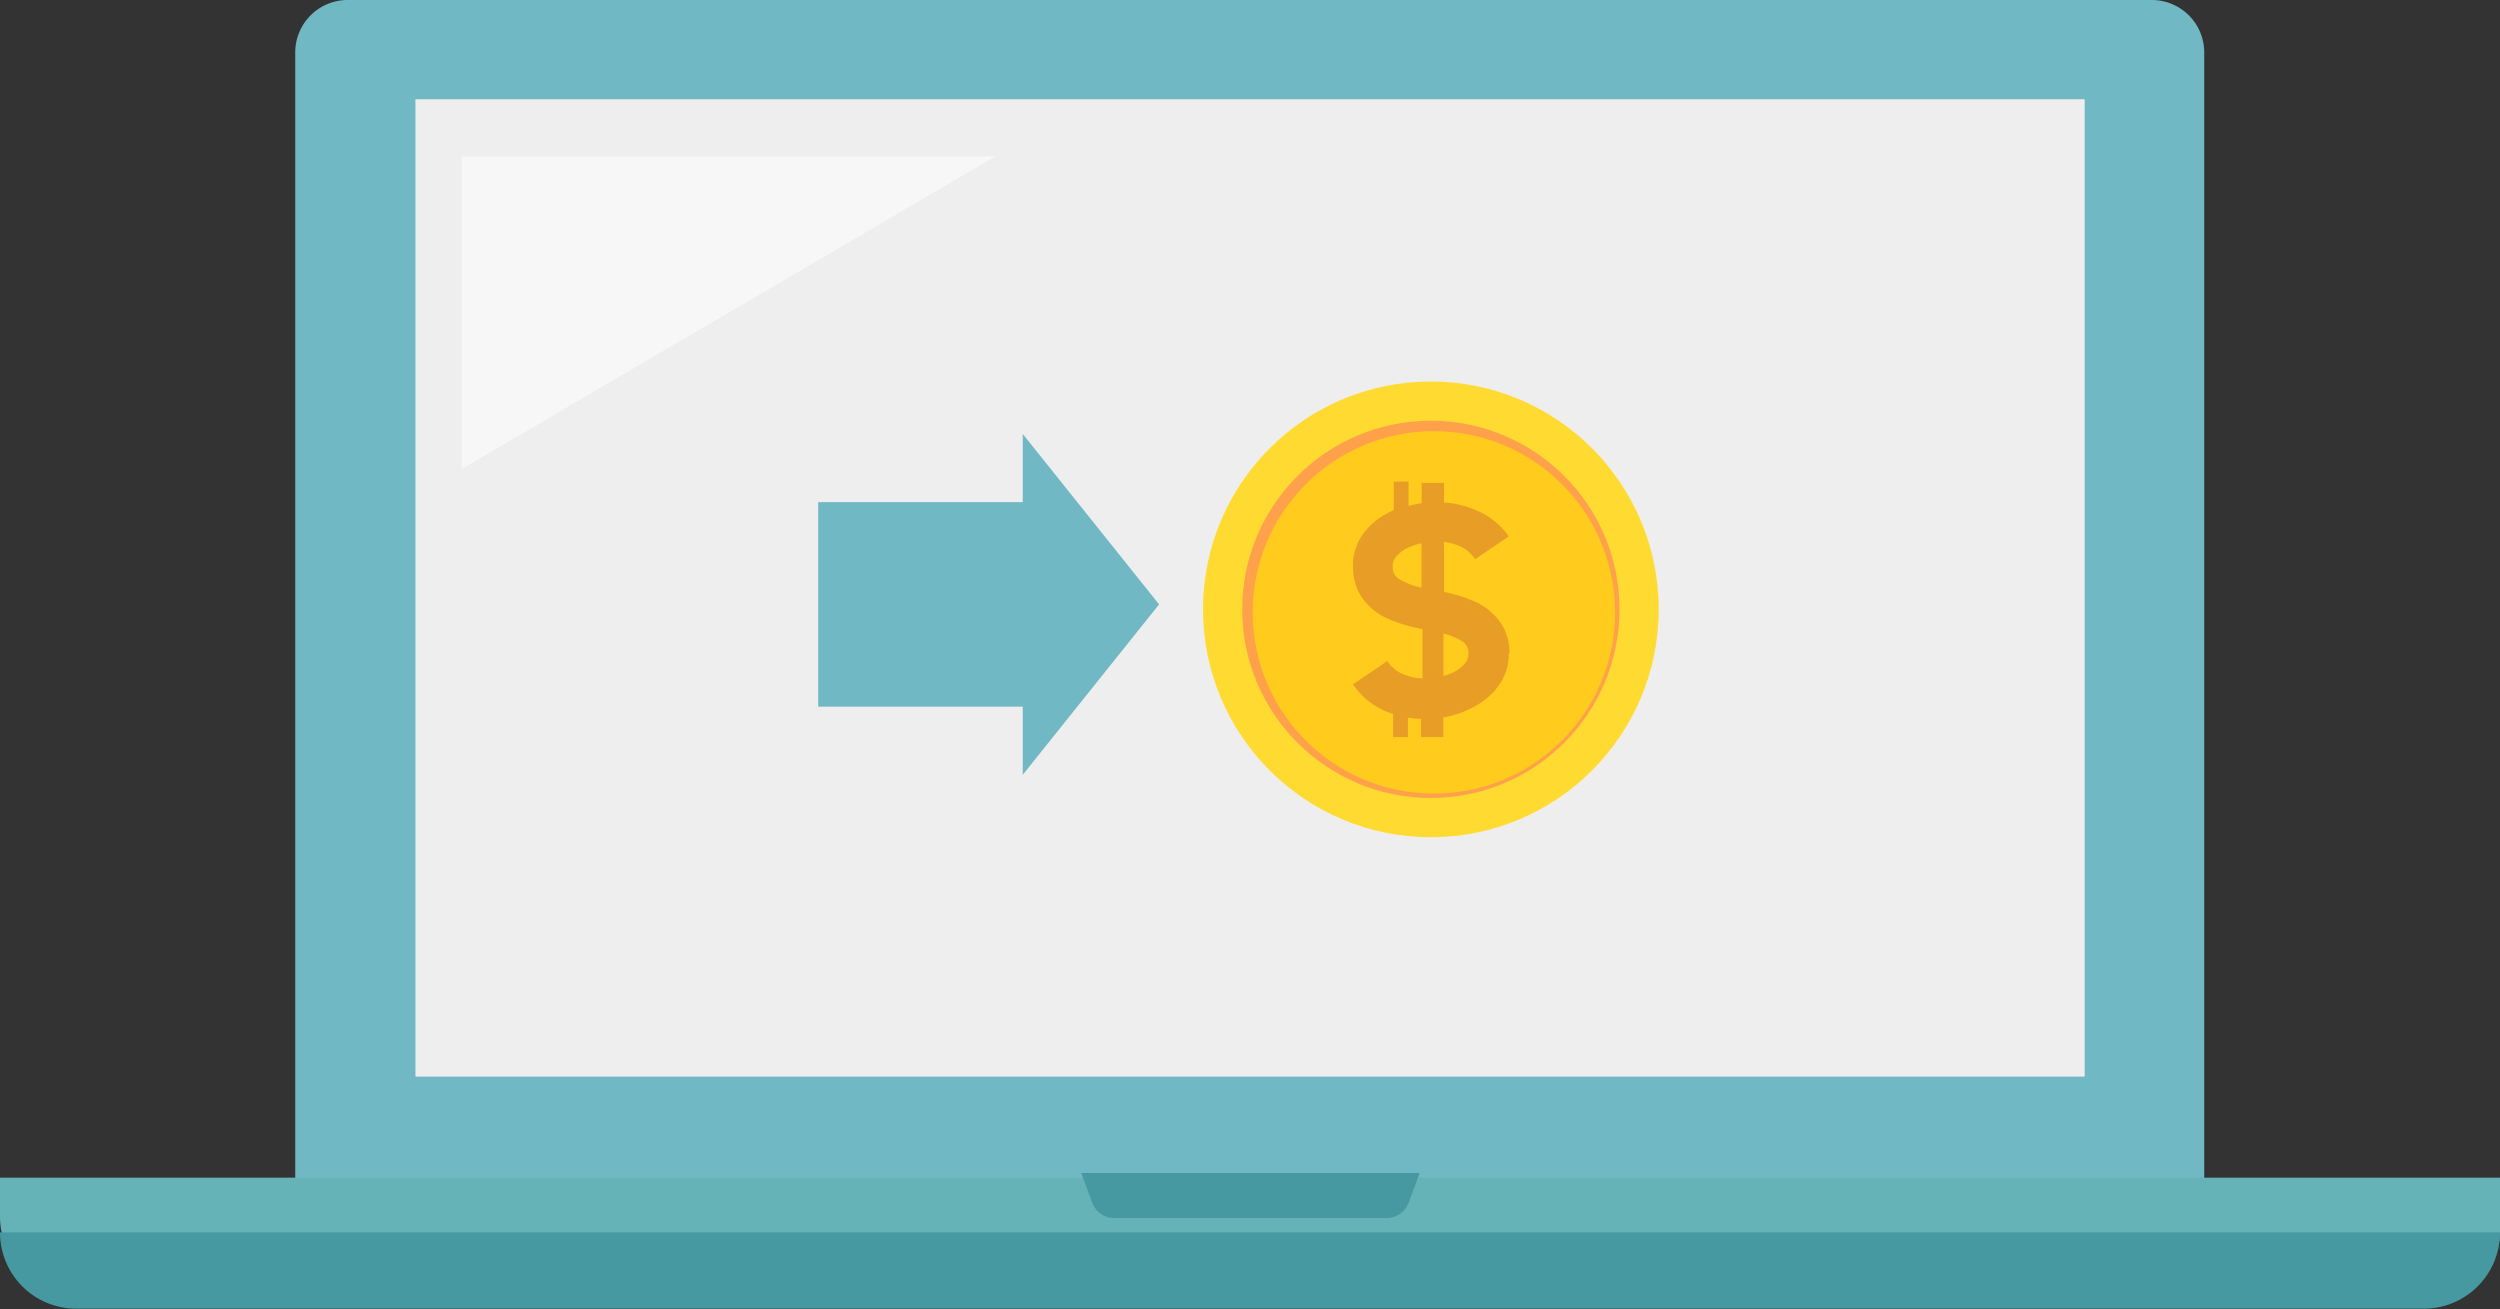
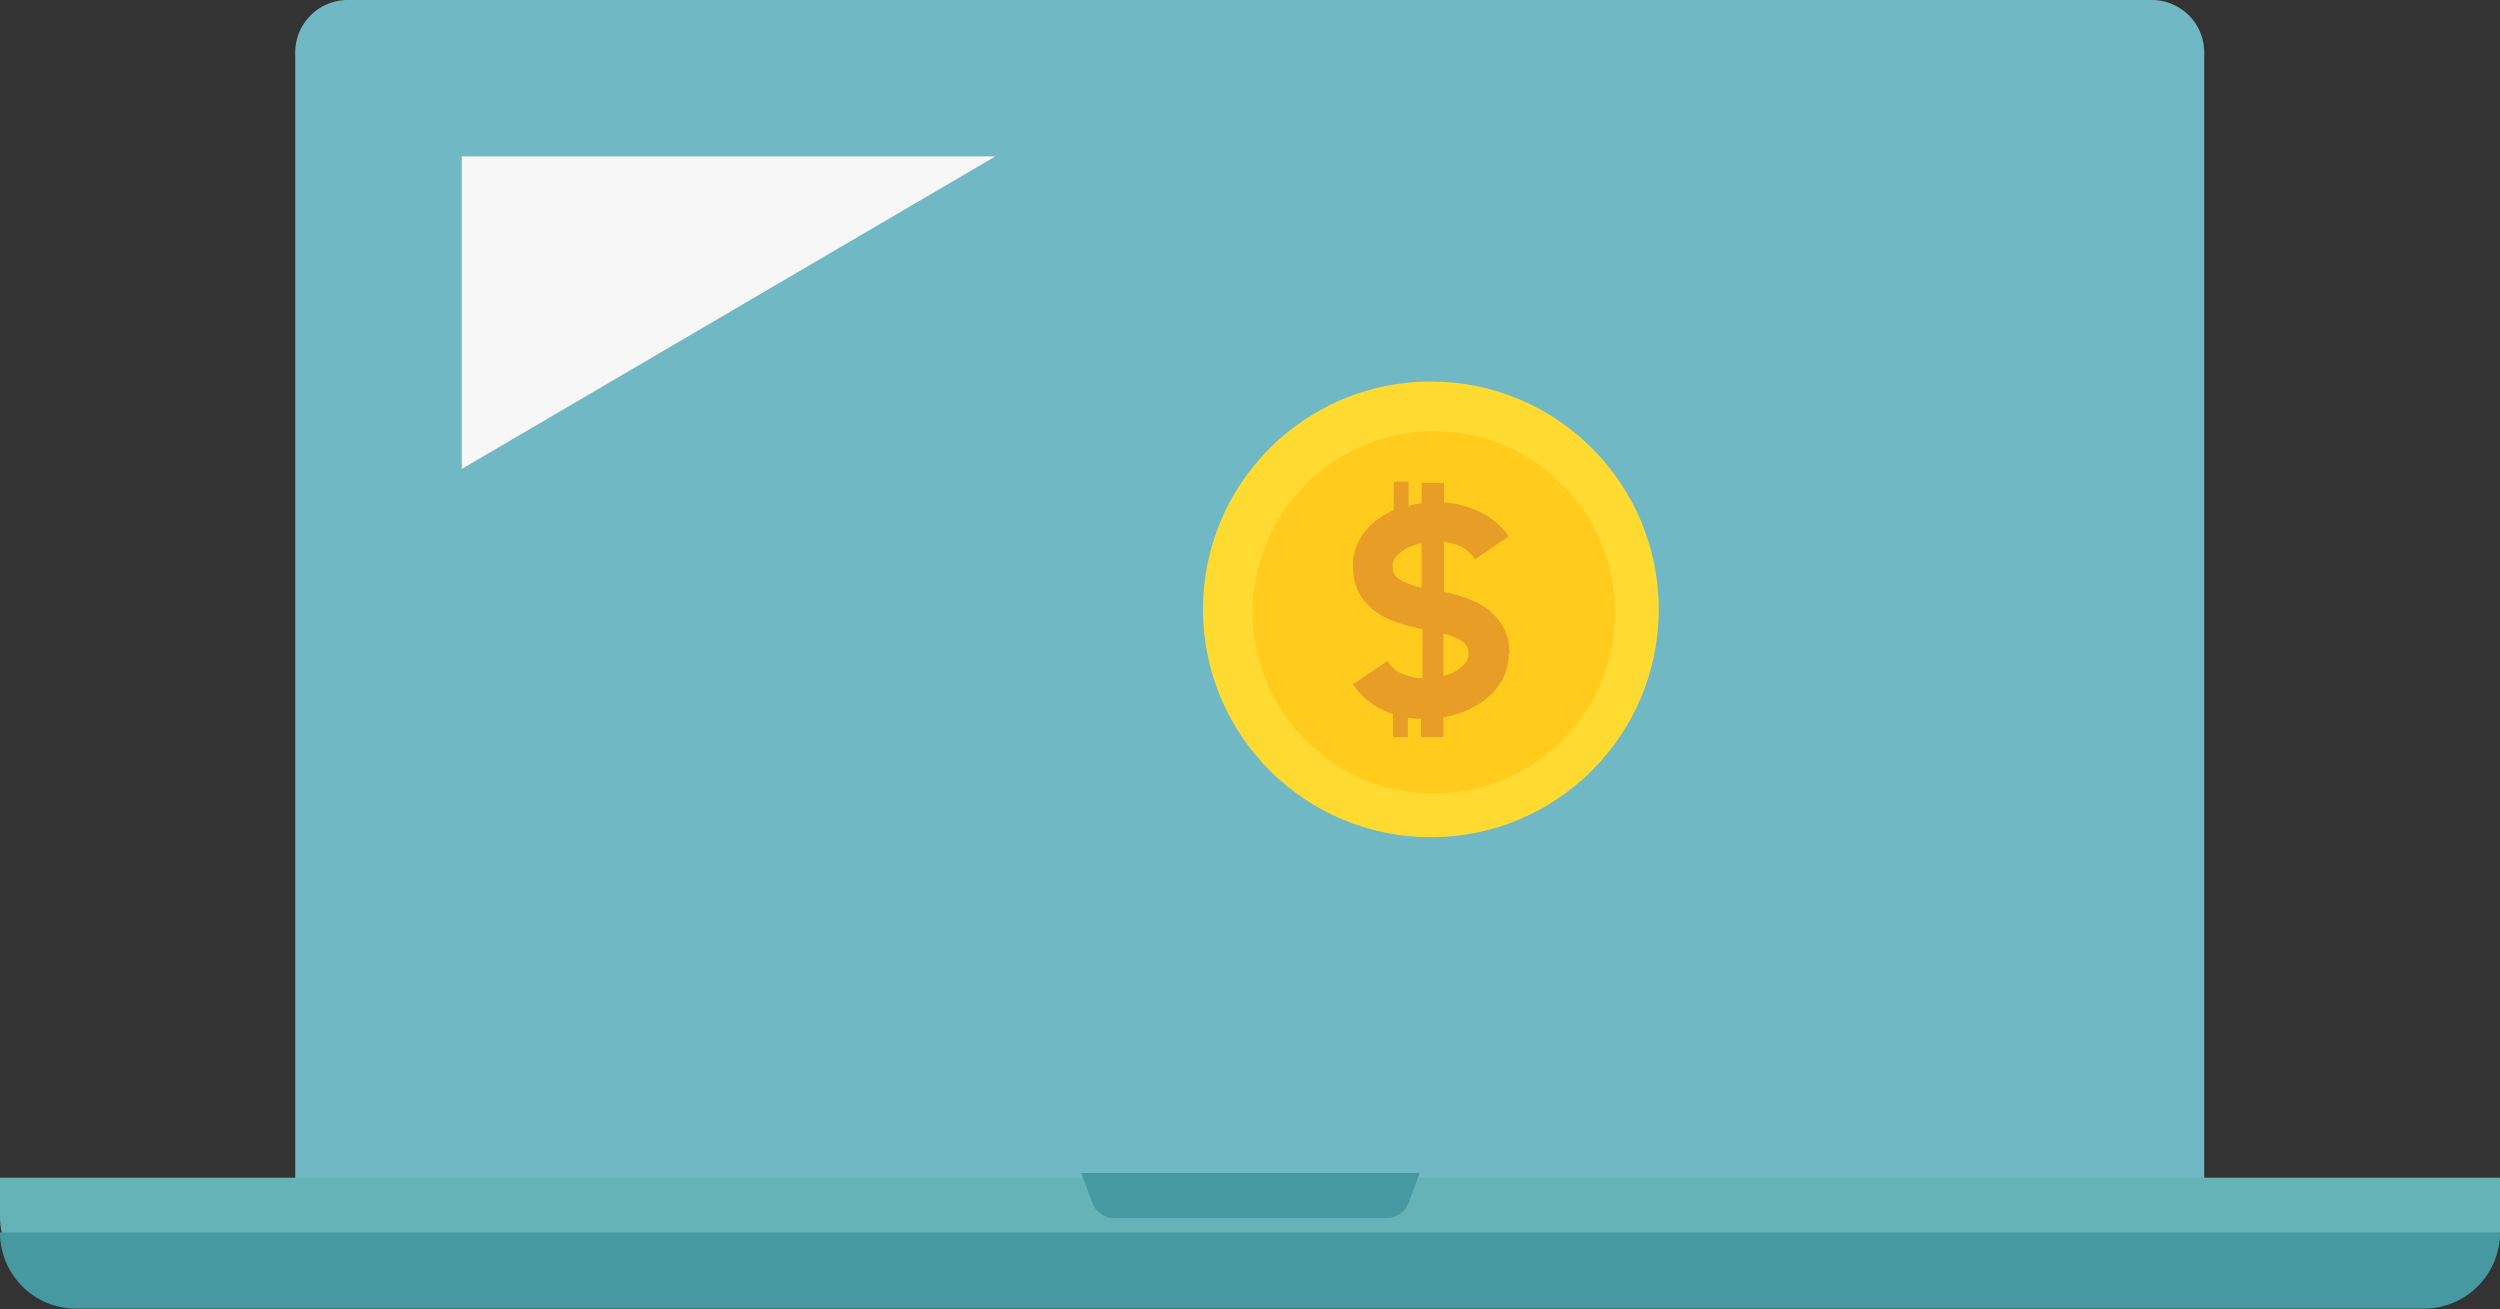
<svg xmlns="http://www.w3.org/2000/svg" viewBox="0 0 190.69 99.85">
  <rect x="0" y="0" width="190.69" height="99.85" fill="#333333" stroke="none" />
  <defs>
    <style>.cls-1{fill:#70b8c4;}.cls-2{fill:#eeeeef;}.cls-3{fill:#f7f7f7;}.cls-4{fill:#65b3b7;}.cls-5{fill:#4699a1;}.cls-6{fill:#ffdb32;}.cls-7{fill:#ffa14b;}.cls-8{fill:#ffcb1d;}.cls-9{fill:#e89d26;}</style>
  </defs>
  <g id="レイヤー_2" data-name="レイヤー 2">
    <g id="レイヤー_3" data-name="レイヤー 3">
      <path class="cls-1" d="M26.57,0H164.13a4,4,0,0,1,4,4V94.22a0,0,0,0,1,0,0H22.52a0,0,0,0,1,0,0V4A4,4,0,0,1,26.57,0Z" />
-       <rect class="cls-2" x="31.69" y="7.57" width="127.32" height="74.55" />
      <polygon class="cls-3" points="35.22 35.77 35.22 11.93 75.92 11.93 35.22 35.77" />
      <path class="cls-4" d="M0,89.83H190.69a0,0,0,0,1,0,0v4A4.73,4.73,0,0,1,186,98.6H5.82A5.82,5.82,0,0,1,0,92.78V89.83a0,0,0,0,1,0,0Z" />
      <path class="cls-5" d="M190.69,94a5.81,5.81,0,0,1-5.81,5.82H5.82A5.81,5.81,0,0,1,0,94Z" />
      <path class="cls-5" d="M105.72,92.91H85a1.79,1.79,0,0,1-1.68-1.16l-.85-2.28h25.82l-.85,2.28A1.81,1.81,0,0,1,105.72,92.91Z" />
-       <polygon class="cls-1" points="78.01 38.3 62.41 38.3 62.41 53.9 78.01 53.9 78.01 59.1 88.41 46.1 78.01 33.1 78.01 38.3" />
      <circle class="cls-6" cx="109.14" cy="46.48" r="17.38" />
      <circle class="cls-6" cx="109.14" cy="46.48" r="14.39" />
-       <circle class="cls-7" cx="109.14" cy="46.48" r="14.39" />
      <circle class="cls-8" cx="109.37" cy="46.71" r="13.82" />
      <polygon class="cls-9" points="103.15 42.89 103.15 42.89 103.15 42.89 103.15 42.89" />
      <path class="cls-9" d="M115.14,49.85a4.3,4.3,0,0,0-.5-2.06,4.66,4.66,0,0,0-2.25-1.95,11,11,0,0,0-2.25-.69V41.34a4,4,0,0,1,1.19.31,2.78,2.78,0,0,1,1.19,1l2.56-1.74a5.74,5.74,0,0,0-2.51-2,7.19,7.19,0,0,0-2.43-.58v-1.5h-1.7v1.55a8.87,8.87,0,0,0-1,.21V36.74h-1.13v2.17c-.27.13-.54.26-.8.41a5.34,5.34,0,0,0-1.56,1.44,4.2,4.2,0,0,0-.75,2.13v.33a4.3,4.3,0,0,0,.5,2.06,4.62,4.62,0,0,0,2.25,1.95,11.34,11.34,0,0,0,2.55.75v3.77a4.34,4.34,0,0,1-1.49-.33,2.59,2.59,0,0,1-1.19-1L103.2,52.2h0a5.72,5.72,0,0,0,2.51,2.06l.55.2v1.76h1.13V54.74a7.46,7.46,0,0,0,1,.1v1.38h1.7v-1.5a7.51,7.51,0,0,0,2.67-1,5.22,5.22,0,0,0,1.56-1.44,4.12,4.12,0,0,0,.76-2.13v-.33Zm-8.4-5.67a1.18,1.18,0,0,1-.39-.39,1.27,1.27,0,0,1-.12-.57v-.15a1,1,0,0,1,.2-.53,2.72,2.72,0,0,1,1.17-.85,4.75,4.75,0,0,1,.83-.26v3.39A5.54,5.54,0,0,1,106.74,44.18ZM112,50a1.09,1.09,0,0,1-.2.53,2.64,2.64,0,0,1-1.17.85,4.72,4.72,0,0,1-.53.18V48.33a4.67,4.67,0,0,1,1.39.56,1,1,0,0,1,.39.39,1,1,0,0,1,.12.57Z" />
    </g>
  </g>
</svg>